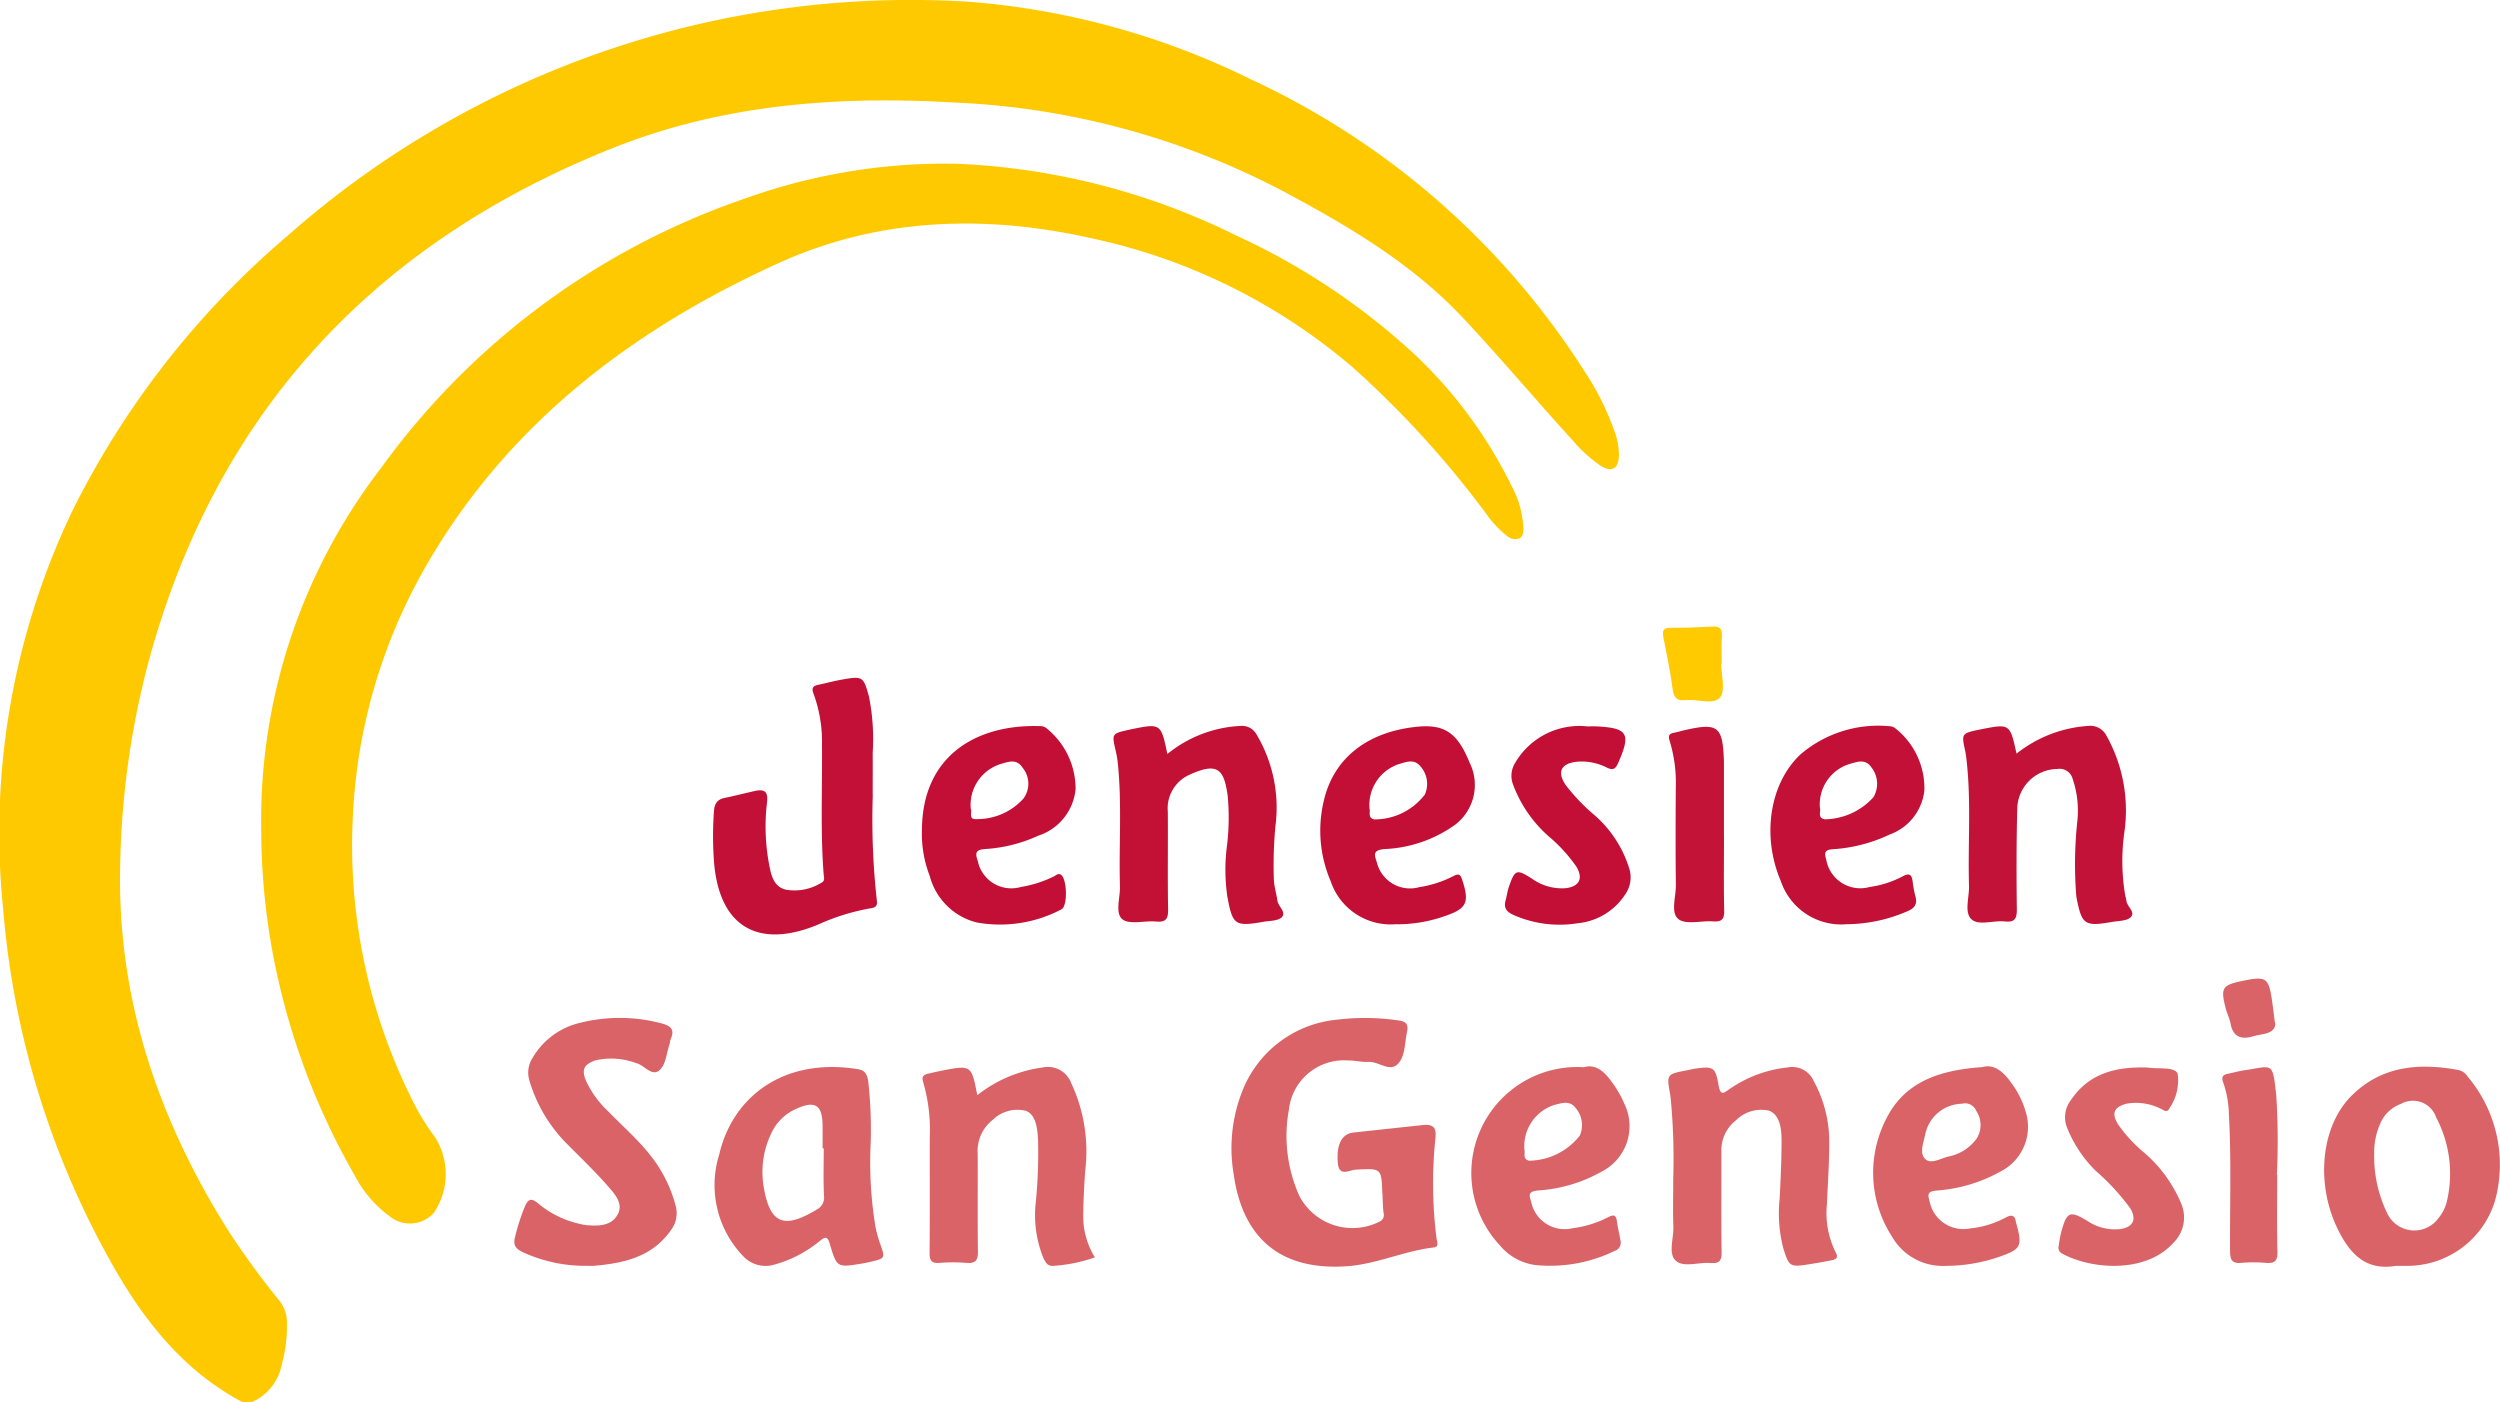
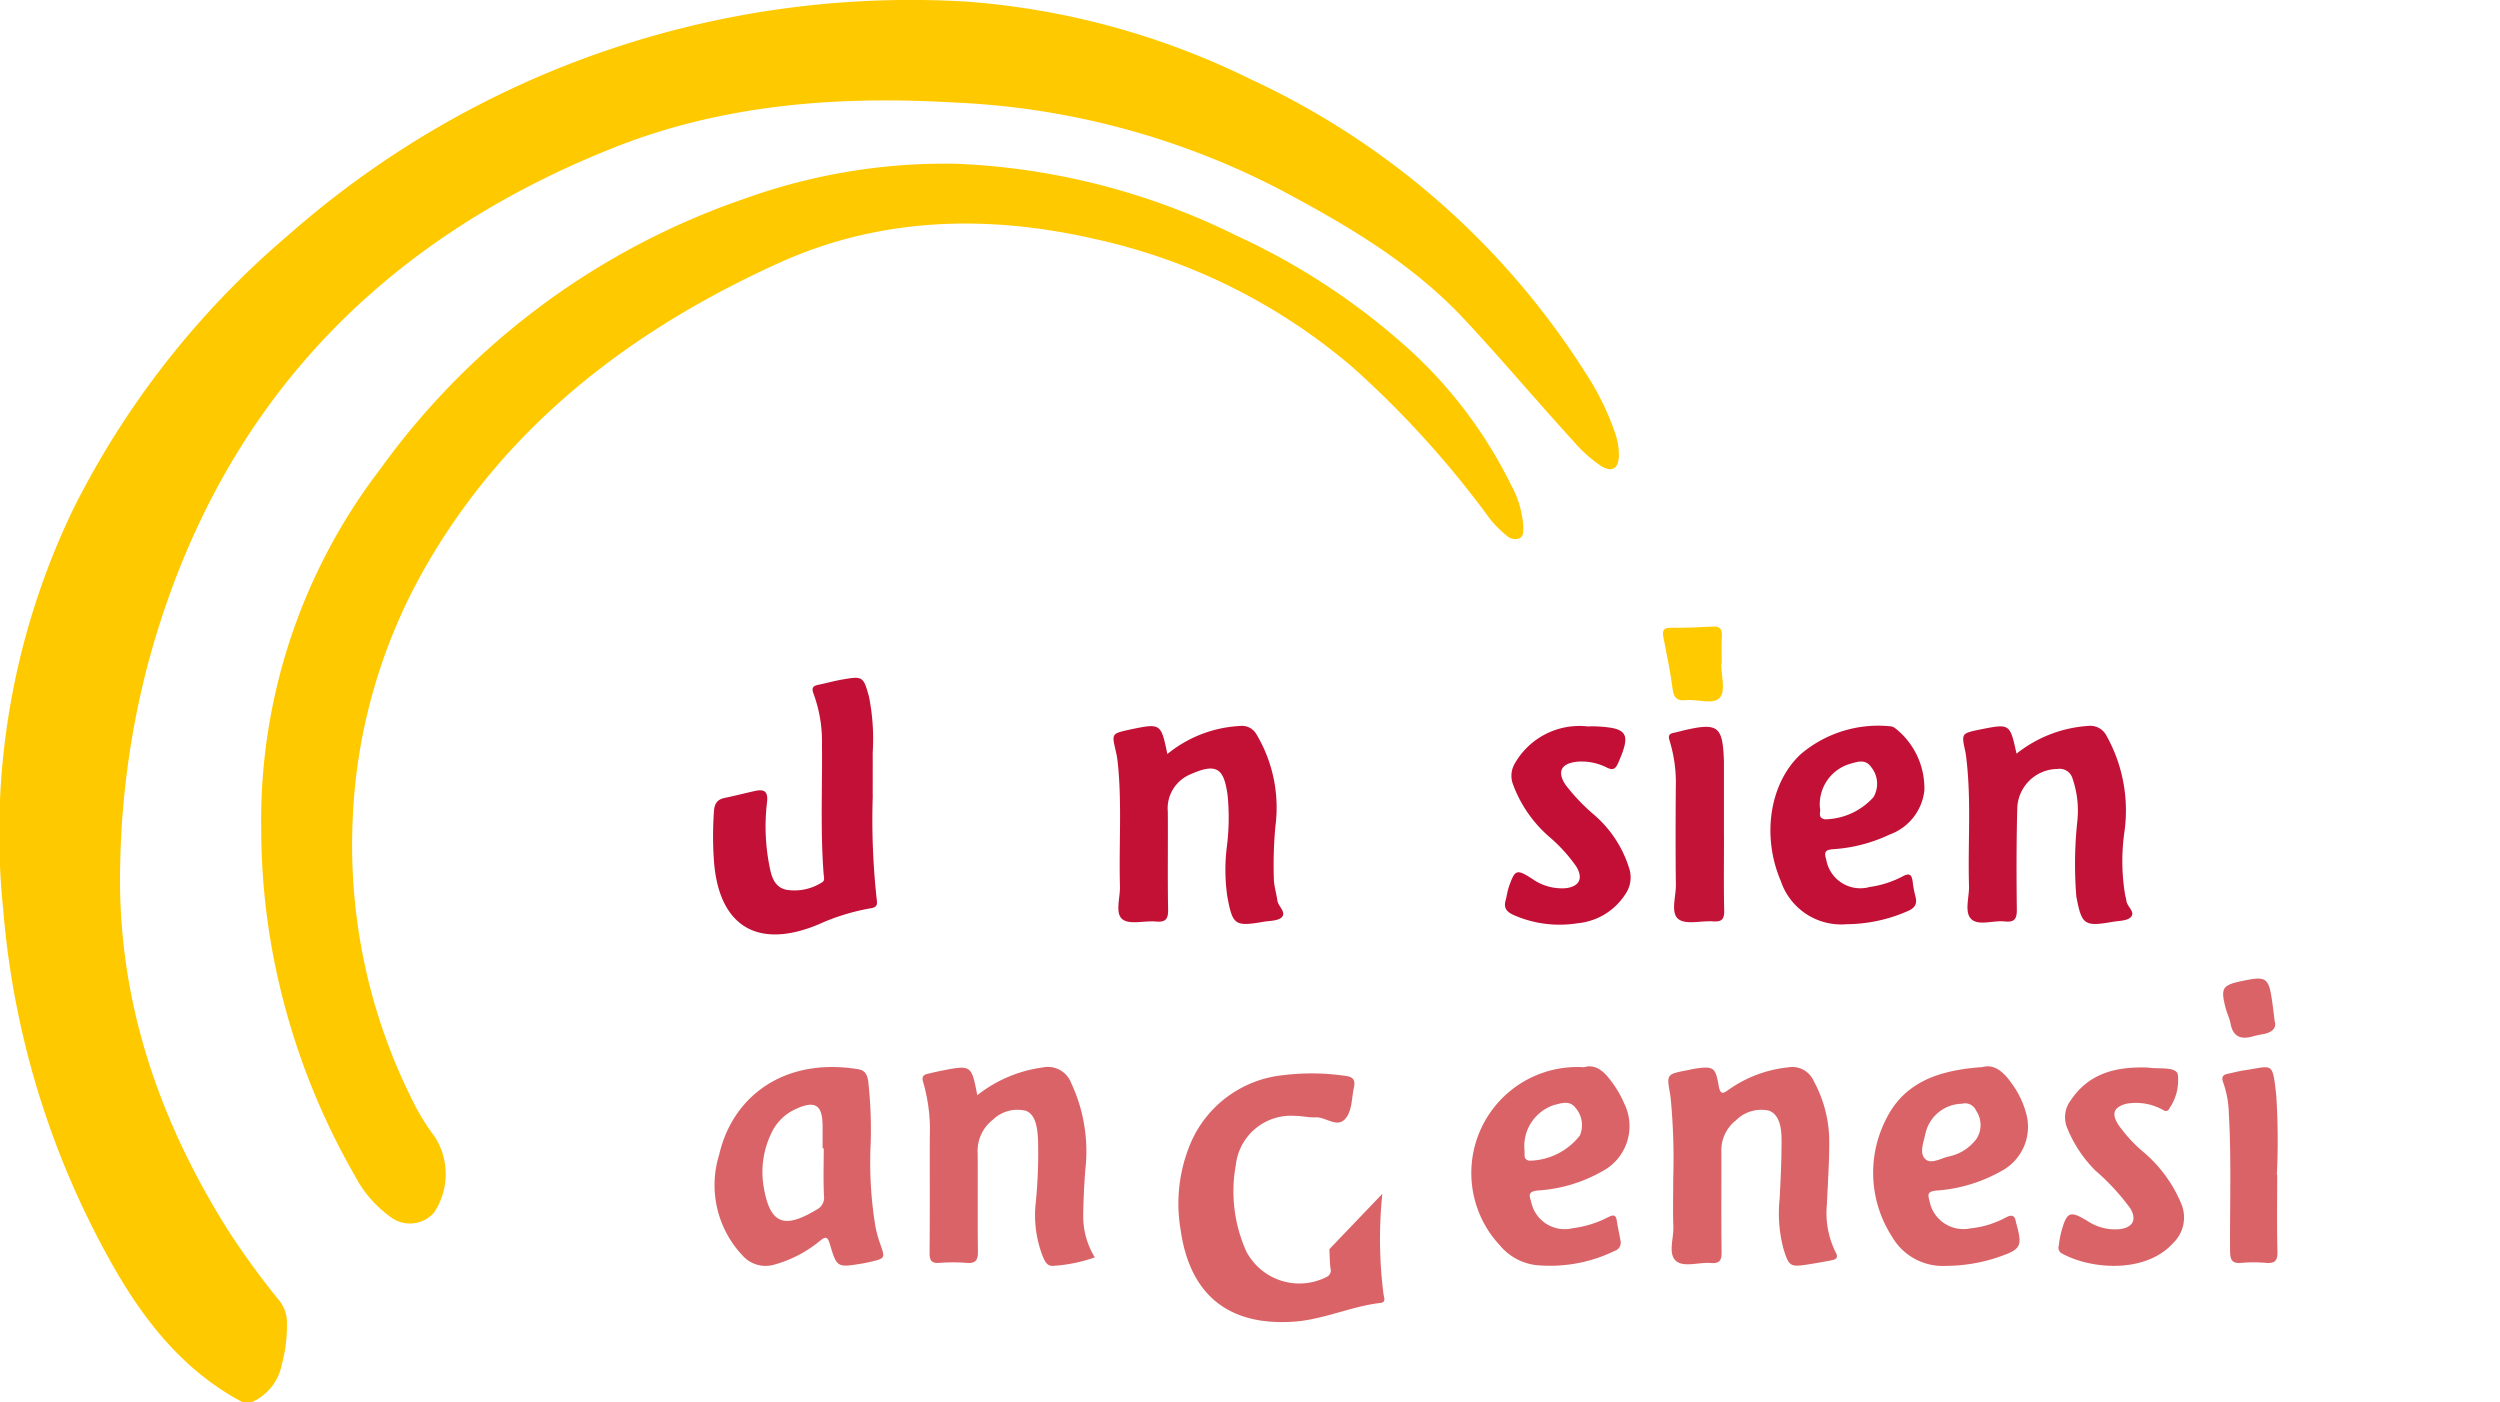
<svg xmlns="http://www.w3.org/2000/svg" id="Gruppe_2279" data-name="Gruppe 2279" width="150.581" height="84.475" viewBox="0 0 150.581 84.475">
  <defs>
    <clipPath id="clip-path">
      <rect id="Rechteck_1" data-name="Rechteck 1" width="150.581" height="84.475" fill="none" />
    </clipPath>
  </defs>
  <g id="Gruppe_1" data-name="Gruppe 1" clip-path="url(#clip-path)">
    <path id="Pfad_1" data-name="Pfad 1" d="M14.64,84.475c-3.761-1.986-6.2-5.228-8.17-8.837A52.039,52.039,0,0,1,.191,54.764,44.935,44.935,0,0,1,4.393,30.7a52.327,52.327,0,0,1,12.95-16.518A56.689,56.689,0,0,1,58.271.1a46.466,46.466,0,0,1,17.116,4.7,47.466,47.466,0,0,1,20.09,17.625,16.3,16.3,0,0,1,1.782,3.594,4.02,4.02,0,0,1,.252,1.439c-.03.782-.43,1.019-1.1.594a8.458,8.458,0,0,1-1.66-1.5c-2.209-2.419-4.317-4.928-6.553-7.323-3.155-3.38-7.065-5.663-11.08-7.8A46.885,46.885,0,0,0,57.49,6.175c-6.984-.409-13.867.1-20.395,2.67C22.638,14.55,13.023,24.764,8.931,39.917A51.217,51.217,0,0,0,7.239,52.142C7.056,60.109,9.492,67.312,13.672,74a48.16,48.16,0,0,0,3.136,4.319,2.092,2.092,0,0,1,.474,1.349,8.82,8.82,0,0,1-.31,2.522,3.1,3.1,0,0,1-1.867,2.287Z" transform="translate(0 0)" fill="#ffc900" />
    <path id="Pfad_2" data-name="Pfad 2" d="M29.616,58.561a34.783,34.783,0,0,1,7.174-21.624A45.052,45.052,0,0,1,58.748,20.649a35.726,35.726,0,0,1,12.666-2.1,41.734,41.734,0,0,1,16.949,4.335,40.939,40.939,0,0,1,10.711,7.136,27.47,27.47,0,0,1,5.85,7.93,5.865,5.865,0,0,1,.713,2.507c0,.259.018.547-.27.669a.734.734,0,0,1-.72-.165,6.154,6.154,0,0,1-1.264-1.351,58.9,58.9,0,0,0-8.02-8.794A35.59,35.59,0,0,0,79.8,23.077c-6.484-1.483-12.94-1.306-19.025,1.46-8.988,4.085-16.6,9.916-21.51,18.732a33.31,33.31,0,0,0-4.143,14.912A34.266,34.266,0,0,0,38.95,75.408a14.24,14.24,0,0,0,1.124,1.758,4.168,4.168,0,0,1-.048,4.559,1.932,1.932,0,0,1-2.654.239,7.055,7.055,0,0,1-2.105-2.443,42.5,42.5,0,0,1-4.559-11.536,41.161,41.161,0,0,1-1.091-9.424" transform="translate(-13.883 -8.688)" fill="#ffc900" />
-     <path id="Pfad_3" data-name="Pfad 3" d="M148.726,126.016c-.051-1.567-.049-1.538-1.63-1.453-.345.019-.979.454-1.051-.4-.094-1.109.231-1.76.943-1.838,1.383-.151,2.767-.3,4.149-.448.611-.067.872.1.786.8a26.4,26.4,0,0,0,.068,6.019c.022.207.19.51-.183.553-1.773.206-3.414,1-5.2,1.127-3.942.279-6.289-1.614-6.837-5.551a9.342,9.342,0,0,1,.648-5.3,6.812,6.812,0,0,1,5.585-4,13.9,13.9,0,0,1,3.7.049c.462.056.608.245.506.714-.143.654-.1,1.435-.547,1.9-.491.52-1.155-.152-1.766-.118-.407.023-.82-.091-1.23-.087a3.339,3.339,0,0,0-3.569,2.965,8.8,8.8,0,0,0,.641,5.217,3.613,3.613,0,0,0,4.845,1.511.429.429,0,0,0,.216-.51c-.049-.382-.046-.771-.065-1.158" transform="translate(-65.465 -54.109)" fill="#da6367" />
-     <path id="Pfad_4" data-name="Pfad 4" d="M62.6,130.347a8.931,8.931,0,0,1-3.746-.811c-.43-.2-.632-.411-.489-.938a12.685,12.685,0,0,1,.593-1.832c.193-.437.375-.52.777-.192a5.871,5.871,0,0,0,2.466,1.234,3.455,3.455,0,0,0,.454.089c.714.059,1.485.062,1.876-.618.381-.661-.15-1.244-.554-1.707-.761-.873-1.6-1.673-2.418-2.5a9.033,9.033,0,0,1-2.327-3.867,1.635,1.635,0,0,1,.192-1.392,4.481,4.481,0,0,1,2.848-2.1,9.8,9.8,0,0,1,4.894.027c.551.142.84.351.573.949-.041.092-.035.2-.068.3-.182.535-.225,1.226-.592,1.564-.478.44-.932-.314-1.447-.424a4.3,4.3,0,0,0-2.425-.159c-.7.246-.849.55-.573,1.226a5.841,5.841,0,0,0,1.3,1.809c.861.889,1.8,1.7,2.572,2.677a8.214,8.214,0,0,1,1.521,3.01,1.693,1.693,0,0,1-.286,1.521c-1.122,1.6-2.812,1.972-4.6,2.132-.179.016-.361,0-.541,0" transform="translate(-27.34 -54.104)" fill="#da6367" />
+     <path id="Pfad_3" data-name="Pfad 3" d="M148.726,126.016a26.4,26.4,0,0,0,.068,6.019c.022.207.19.51-.183.553-1.773.206-3.414,1-5.2,1.127-3.942.279-6.289-1.614-6.837-5.551a9.342,9.342,0,0,1,.648-5.3,6.812,6.812,0,0,1,5.585-4,13.9,13.9,0,0,1,3.7.049c.462.056.608.245.506.714-.143.654-.1,1.435-.547,1.9-.491.52-1.155-.152-1.766-.118-.407.023-.82-.091-1.23-.087a3.339,3.339,0,0,0-3.569,2.965,8.8,8.8,0,0,0,.641,5.217,3.613,3.613,0,0,0,4.845,1.511.429.429,0,0,0,.216-.51c-.049-.382-.046-.771-.065-1.158" transform="translate(-65.465 -54.109)" fill="#da6367" />
    <path id="Pfad_5" data-name="Pfad 5" d="M90.472,83.918a43.863,43.863,0,0,0,.243,6.334c.055.38-.109.444-.4.488a13.062,13.062,0,0,0-3.092.956c-.1.04-.19.08-.286.117-3.458,1.329-5.669-.037-6.017-3.735a20.755,20.755,0,0,1-.016-3.169c.026-.447.179-.726.639-.82.605-.125,1.2-.278,1.806-.414.574-.131.833,0,.752.684a12.265,12.265,0,0,0,.18,4c.12.569.326,1.122.984,1.261a3.067,3.067,0,0,0,2.147-.446c.188-.1.118-.313.1-.493-.2-2.6-.074-5.209-.1-7.814a8.347,8.347,0,0,0-.5-3.032c-.158-.4-.026-.5.311-.568.479-.1.951-.231,1.432-.314,1.213-.211,1.255-.173,1.586,1.027a12.9,12.9,0,0,1,.225,3.384c.006.852,0,1.7,0,2.555" transform="translate(-37.902 -36.027)" fill="#c31036" />
    <path id="Pfad_6" data-name="Pfad 6" d="M90.453,125.605a23.758,23.758,0,0,0,.286,4.98,7.4,7.4,0,0,0,.284,1.041c.314.886.322.883-.643,1.107-.15.035-.3.066-.454.091-1.486.242-1.511.249-1.932-1.179-.142-.482-.276-.446-.6-.187a7.377,7.377,0,0,1-2.719,1.422,1.844,1.844,0,0,1-1.911-.513,6.175,6.175,0,0,1-1.433-6.112c.806-3.493,3.9-5.867,8.37-5.138.4.065.529.3.6.674a26.387,26.387,0,0,1,.153,3.814m-2.827.276h-.069c0-.439,0-.877,0-1.316,0-1.321-.453-1.6-1.674-1.023a2.954,2.954,0,0,0-1.429,1.465,5.342,5.342,0,0,0-.437,3.24c.387,2.279,1.3,2.469,3.207,1.312a.8.8,0,0,0,.416-.821c-.045-.95-.014-1.9-.014-2.857" transform="translate(-38.011 -56.716)" fill="#da6367" />
    <path id="Pfad_7" data-name="Pfad 7" d="M189.458,127.751a38.085,38.085,0,0,0-.147-4.822c-.016-.1-.019-.206-.038-.307-.217-1.2-.217-1.2,1.039-1.44.152-.029.3-.072.454-.093,1.105-.159,1.239-.1,1.427,1.007.111.656.319.455.667.215a7.518,7.518,0,0,1,3.513-1.3,1.412,1.412,0,0,1,1.554.832,7.611,7.611,0,0,1,.93,3.71c0,1.236-.088,2.473-.141,3.709a5.313,5.313,0,0,0,.512,2.856c.2.356.058.455-.241.514q-.682.134-1.369.242c-1.124.175-1.184.138-1.526-.962a8.385,8.385,0,0,1-.224-2.988c.064-1.158.114-2.319.117-3.478,0-.7-.079-1.562-.753-1.827a2.152,2.152,0,0,0-2,.586,2.289,2.289,0,0,0-.872,1.9c.007,2.013-.015,4.026.014,6.039.007.516-.146.692-.652.65-.716-.06-1.631.286-2.1-.13-.486-.429-.127-1.36-.155-2.071-.033-.85-.008-1.7-.008-2.833" transform="translate(-88.677 -56.72)" fill="#da6367" />
    <path id="Pfad_8" data-name="Pfad 8" d="M107.889,122.693a8.083,8.083,0,0,1,3.938-1.675,1.5,1.5,0,0,1,1.723.933,9.693,9.693,0,0,1,.848,5.27c-.064.874-.108,1.751-.121,2.627a4.716,4.716,0,0,0,.7,2.608,9.305,9.305,0,0,1-2.444.506c-.448.063-.566-.275-.7-.58a6.866,6.866,0,0,1-.412-3.267,29.9,29.9,0,0,0,.132-3.784c-.043-.654-.122-1.454-.718-1.7a2.125,2.125,0,0,0-2.006.539,2.376,2.376,0,0,0-.91,2.034c.014,1.961-.013,3.923.015,5.884.007.532-.132.747-.688.7a10.239,10.239,0,0,0-1.624,0c-.489.037-.606-.148-.6-.615.022-2.323.007-4.646.012-6.968a10.278,10.278,0,0,0-.393-3.287c-.122-.368.023-.465.312-.531s.552-.129.83-.183c1.749-.342,1.767-.329,2.111,1.488" transform="translate(-49.031 -56.721)" fill="#da6367" />
-     <path id="Pfad_9" data-name="Pfad 9" d="M267.845,132.942c-1.763.3-2.719-.668-3.447-2.109-1.4-2.763-1.1-6.293.81-8.166,1.814-1.782,4.048-1.954,6.409-1.521a.9.9,0,0,1,.551.393,8.217,8.217,0,0,1,1.653,7.477,5.522,5.522,0,0,1-5.434,3.925c-.18.006-.361,0-.541,0m-1.3-6.847a7.771,7.771,0,0,0,.768,3.652,1.8,1.8,0,0,0,3.116.3,2.468,2.468,0,0,0,.5-1.031,7.259,7.259,0,0,0-.659-5.021,1.472,1.472,0,0,0-2.105-.812,2.159,2.159,0,0,0-1.285,1.253,4.213,4.213,0,0,0-.339,1.662" transform="translate(-123.539 -56.697)" fill="#da6367" />
    <path id="Pfad_10" data-name="Pfad 10" d="M225.811,83.98a7.746,7.746,0,0,1,4.327-1.673,1.089,1.089,0,0,1,1.075.561A9.229,9.229,0,0,1,232.3,88.76a12.487,12.487,0,0,0,.059,3.769,1.9,1.9,0,0,1,.069.3c.026.363.574.688.262,1-.232.23-.72.215-1.1.281-1.7.3-1.855.178-2.177-1.532a24.124,24.124,0,0,1,.062-4.547,5.977,5.977,0,0,0-.3-2.585.808.808,0,0,0-.9-.545,2.447,2.447,0,0,0-2.421,2.419c-.051,2.01-.05,4.021-.025,6.032.007.568-.129.8-.727.733-.685-.076-1.578.278-2.013-.138s-.12-1.317-.14-2c-.075-2.549.145-5.1-.157-7.65-.018-.154-.035-.308-.068-.458-.235-1.079-.236-1.079.87-1.312l.076-.015c1.746-.343,1.746-.343,2.142,1.475" transform="translate(-104.351 -38.584)" fill="#c31237" />
    <path id="Pfad_11" data-name="Pfad 11" d="M129.51,84a7.531,7.531,0,0,1,4.4-1.688.993.993,0,0,1,.953.491,8.614,8.614,0,0,1,1.148,5.568,25.637,25.637,0,0,0-.089,3.244c.028.407.153.808.21,1.215.05.359.554.7.267,1-.225.231-.719.213-1.1.278-1.729.3-1.864.2-2.182-1.52a11.179,11.179,0,0,1-.029-3,13.92,13.92,0,0,0,.047-3.089c-.224-1.613-.623-2.019-2.335-1.23a2.217,2.217,0,0,0-1.268,2.214c.016,1.961-.018,3.922.018,5.882.011.581-.148.782-.734.728-.688-.063-1.587.208-2.018-.137-.458-.367-.128-1.3-.148-1.988-.072-2.5.131-5-.139-7.5a5.855,5.855,0,0,0-.123-.683c-.234-1.011-.236-1.01.82-1.245l.075-.018c1.828-.376,1.837-.37,2.222,1.483" transform="translate(-59.192 -38.587)" fill="#c31136" />
    <path id="Pfad_12" data-name="Pfad 12" d="M173.8,120.966c.692-.217,1.217.229,1.668.857a6.234,6.234,0,0,1,.773,1.332,3.07,3.07,0,0,1-1.319,4.071,8.949,8.949,0,0,1-3.891,1.161c-.538.059-.549.236-.4.671a2.059,2.059,0,0,0,2.51,1.6,6.366,6.366,0,0,0,2.128-.662c.295-.148.465-.175.523.217.059.407.155.808.226,1.213a.515.515,0,0,1-.357.6,8.879,8.879,0,0,1-4.732.855,3.352,3.352,0,0,1-2.191-1.2,6.383,6.383,0,0,1,5.065-10.719m-3.579,4.97c.063.214-.127.566.29.661a3.944,3.944,0,0,0,3.051-1.516,1.58,1.58,0,0,0-.258-1.664c-.354-.477-.857-.279-1.28-.179a2.609,2.609,0,0,0-1.8,2.7" transform="translate(-78.407 -56.681)" fill="#da6367" />
    <path id="Pfad_13" data-name="Pfad 13" d="M218.969,120.952c.7-.2,1.258.265,1.74.946a5.422,5.422,0,0,1,.941,2.015,3.019,3.019,0,0,1-1.576,3.321,9.218,9.218,0,0,1-3.892,1.156c-.457.054-.533.173-.4.607a2.076,2.076,0,0,0,2.466,1.669,5.712,5.712,0,0,0,2.128-.652c.389-.212.56-.116.618.294a.655.655,0,0,0,.023.074c.372,1.376.285,1.542-1.07,2.009a9.889,9.889,0,0,1-3.186.533,3.52,3.52,0,0,1-3.236-1.763,7.085,7.085,0,0,1-.384-7.019c1.116-2.313,3.244-3.009,5.825-3.19m-1.225,2.207a2.3,2.3,0,0,0-2.213,1.85c-.107.493-.365,1.127,0,1.481.338.328.92-.03,1.378-.147a2.751,2.751,0,0,0,1.718-1.085,1.529,1.529,0,0,0-.027-1.673.722.722,0,0,0-.857-.426" transform="translate(-99.566 -56.678)" fill="#da6367" />
    <path id="Pfad_14" data-name="Pfad 14" d="M205.324,94.269a3.837,3.837,0,0,1-3.96-2.609c-1.154-2.694-.676-5.878,1.193-7.625a7.2,7.2,0,0,1,5.385-1.69.565.565,0,0,1,.343.14,4.594,4.594,0,0,1,1.728,3.722,3.186,3.186,0,0,1-2.09,2.658,9.294,9.294,0,0,1-3.421.885c-.505.041-.522.211-.4.625a2.082,2.082,0,0,0,2.621,1.649,6.032,6.032,0,0,0,1.977-.635c.39-.218.55-.127.606.293a6.385,6.385,0,0,0,.168.909c.131.466-.048.713-.476.893a9.307,9.307,0,0,1-3.677.784m-1.6-7.01c.084.214-.186.612.313.692a4.03,4.03,0,0,0,2.912-1.333,1.591,1.591,0,0,0-.132-1.808c-.367-.534-.874-.309-1.325-.187a2.543,2.543,0,0,0-1.768,2.636" transform="translate(-94.104 -38.6)" fill="#c31036" />
-     <path id="Pfad_15" data-name="Pfad 15" d="M104.532,88.618c0-4.49,3.26-6.413,7.1-6.291a.6.6,0,0,1,.424.146,4.682,4.682,0,0,1,1.73,3.652,3.274,3.274,0,0,1-2.244,2.8,8.961,8.961,0,0,1-3.2.805c-.586.039-.613.243-.446.724a2.063,2.063,0,0,0,2.6,1.561,7.015,7.015,0,0,0,1.977-.633c.126-.063.249-.2.414-.114.386.2.44,1.9.047,2.094a7.908,7.908,0,0,1-5.1.792A3.908,3.908,0,0,1,105,91.347a7.02,7.02,0,0,1-.47-2.729m2.942-1.311c.105.17-.176.665.349.621a3.75,3.75,0,0,0,2.81-1.22,1.5,1.5,0,0,0-.027-1.861c-.369-.594-.9-.36-1.377-.223a2.58,2.58,0,0,0-1.755,2.683" transform="translate(-49.001 -38.591)" fill="#c30f36" />
-     <path id="Pfad_16" data-name="Pfad 16" d="M154.279,94.267a3.814,3.814,0,0,1-3.955-2.6,7.712,7.712,0,0,1-.389-4.921c.61-2.5,2.619-4.06,5.555-4.367,1.69-.177,2.47.348,3.205,2.156a3.014,3.014,0,0,1-.887,3.754,7.868,7.868,0,0,1-4.252,1.454c-.646.064-.632.29-.454.772a2.056,2.056,0,0,0,2.564,1.521,6.717,6.717,0,0,0,2.047-.662c.285-.15.414-.156.535.213.45,1.378.291,1.747-1.088,2.207a8.583,8.583,0,0,1-2.881.478m-1.617-6.986c.081.209-.129.566.283.671A3.816,3.816,0,0,0,156,86.458a1.585,1.585,0,0,0-.293-1.729c-.369-.433-.854-.224-1.282-.1a2.588,2.588,0,0,0-1.76,2.649" transform="translate(-70.178 -38.601)" fill="#c30f36" />
    <path id="Pfad_17" data-name="Pfad 17" d="M238.66,121.03c.034,0,.239.024.444.038.533.035,1.352-.043,1.485.358a2.978,2.978,0,0,1-.487,2.046c-.169.36-.4.088-.583.024a3.315,3.315,0,0,0-2.027-.279c-.755.206-.906.58-.493,1.249a8.758,8.758,0,0,0,1.57,1.7,8.205,8.205,0,0,1,2.243,3.1,2.137,2.137,0,0,1-.5,2.342c-1.657,1.841-4.936,1.6-6.7.627a.39.39,0,0,1-.192-.457,6.57,6.57,0,0,1,.151-.833c.334-1.227.518-1.306,1.564-.677a2.994,2.994,0,0,0,1.985.5c.779-.108,1.012-.584.608-1.253a13.694,13.694,0,0,0-2.092-2.268,7.644,7.644,0,0,1-1.7-2.555,1.691,1.691,0,0,1,.2-1.672c1.047-1.562,2.58-2.035,4.527-1.987" transform="translate(-109.418 -56.736)" fill="#da6367" />
    <path id="Pfad_18" data-name="Pfad 18" d="M175.6,82.36c.181,0,.361-.007.541,0,1.9.093,2.1.427,1.327,2.185-.149.341-.279.493-.682.3a3.337,3.337,0,0,0-1.8-.357c-.962.1-1.222.6-.694,1.393a11.52,11.52,0,0,0,1.7,1.789A6.977,6.977,0,0,1,178.151,91a1.777,1.777,0,0,1-.253,1.461,3.846,3.846,0,0,1-2.875,1.756,6.855,6.855,0,0,1-3.86-.495c-.426-.192-.608-.424-.483-.88.075-.273.107-.559.2-.824.363-1.042.462-1.075,1.388-.486a3.085,3.085,0,0,0,2.043.573c.813-.1,1.052-.589.635-1.292a9.37,9.37,0,0,0-1.662-1.823,7.741,7.741,0,0,1-2.164-3.152,1.46,1.46,0,0,1,.118-1.251A4.479,4.479,0,0,1,175.6,82.36" transform="translate(-79.994 -38.608)" fill="#c30f36" />
    <path id="Pfad_19" data-name="Pfad 19" d="M192.551,89c0,1.5-.021,2.994.012,4.49.011.516-.151.679-.656.643-.716-.052-1.644.219-2.1-.137-.487-.382-.144-1.351-.154-2.062-.025-1.961-.017-3.923-.005-5.884a8.577,8.577,0,0,0-.357-2.748c-.106-.321-.086-.471.257-.533.2-.037.4-.1.6-.146,2.057-.472,2.329-.258,2.4,1.886,0,.052,0,.1,0,.155V89" transform="translate(-88.711 -38.636)" fill="#c31337" />
    <path id="Pfad_20" data-name="Pfad 20" d="M255.286,127.494c0,1.545-.027,3.092.014,4.636.015.569-.186.709-.705.666a8.294,8.294,0,0,0-1.467,0c-.562.054-.677-.18-.681-.7-.02-2.754.082-5.51-.073-8.263a6.113,6.113,0,0,0-.337-1.891c-.124-.321-.047-.473.277-.537s.651-.16.981-.207c1.746-.251,1.7-.576,1.934,1.509a42.4,42.4,0,0,1,.036,4.786h.023" transform="translate(-118.124 -56.73)" fill="#da6367" />
    <path id="Pfad_21" data-name="Pfad 21" d="M192.066,73.291c0,.691.269,1.6-.07,2.015-.4.487-1.354.091-2.061.169-.505.056-.724-.117-.795-.651-.137-1.043-.347-2.078-.555-3.11-.084-.42-.025-.61.466-.6.821.014,1.645-.027,2.465-.07.415-.022.617.088.588.551-.036.564-.009,1.131-.009,1.7h-.031" transform="translate(-88.391 -33.303)" fill="#ffca00" />
    <path id="Pfad_22" data-name="Pfad 22" d="M255.192,113.561c.106.384-.179.657-.726.748a5.654,5.654,0,0,0-.6.133c-.7.2-1.189.039-1.341-.76-.061-.324-.214-.63-.3-.951-.31-1.223-.206-1.379,1.054-1.639,1.408-.291,1.547-.19,1.754,1.273.047.329.086.66.154,1.2" transform="translate(-118.172 -52.017)" fill="#da6367" />
  </g>
</svg>